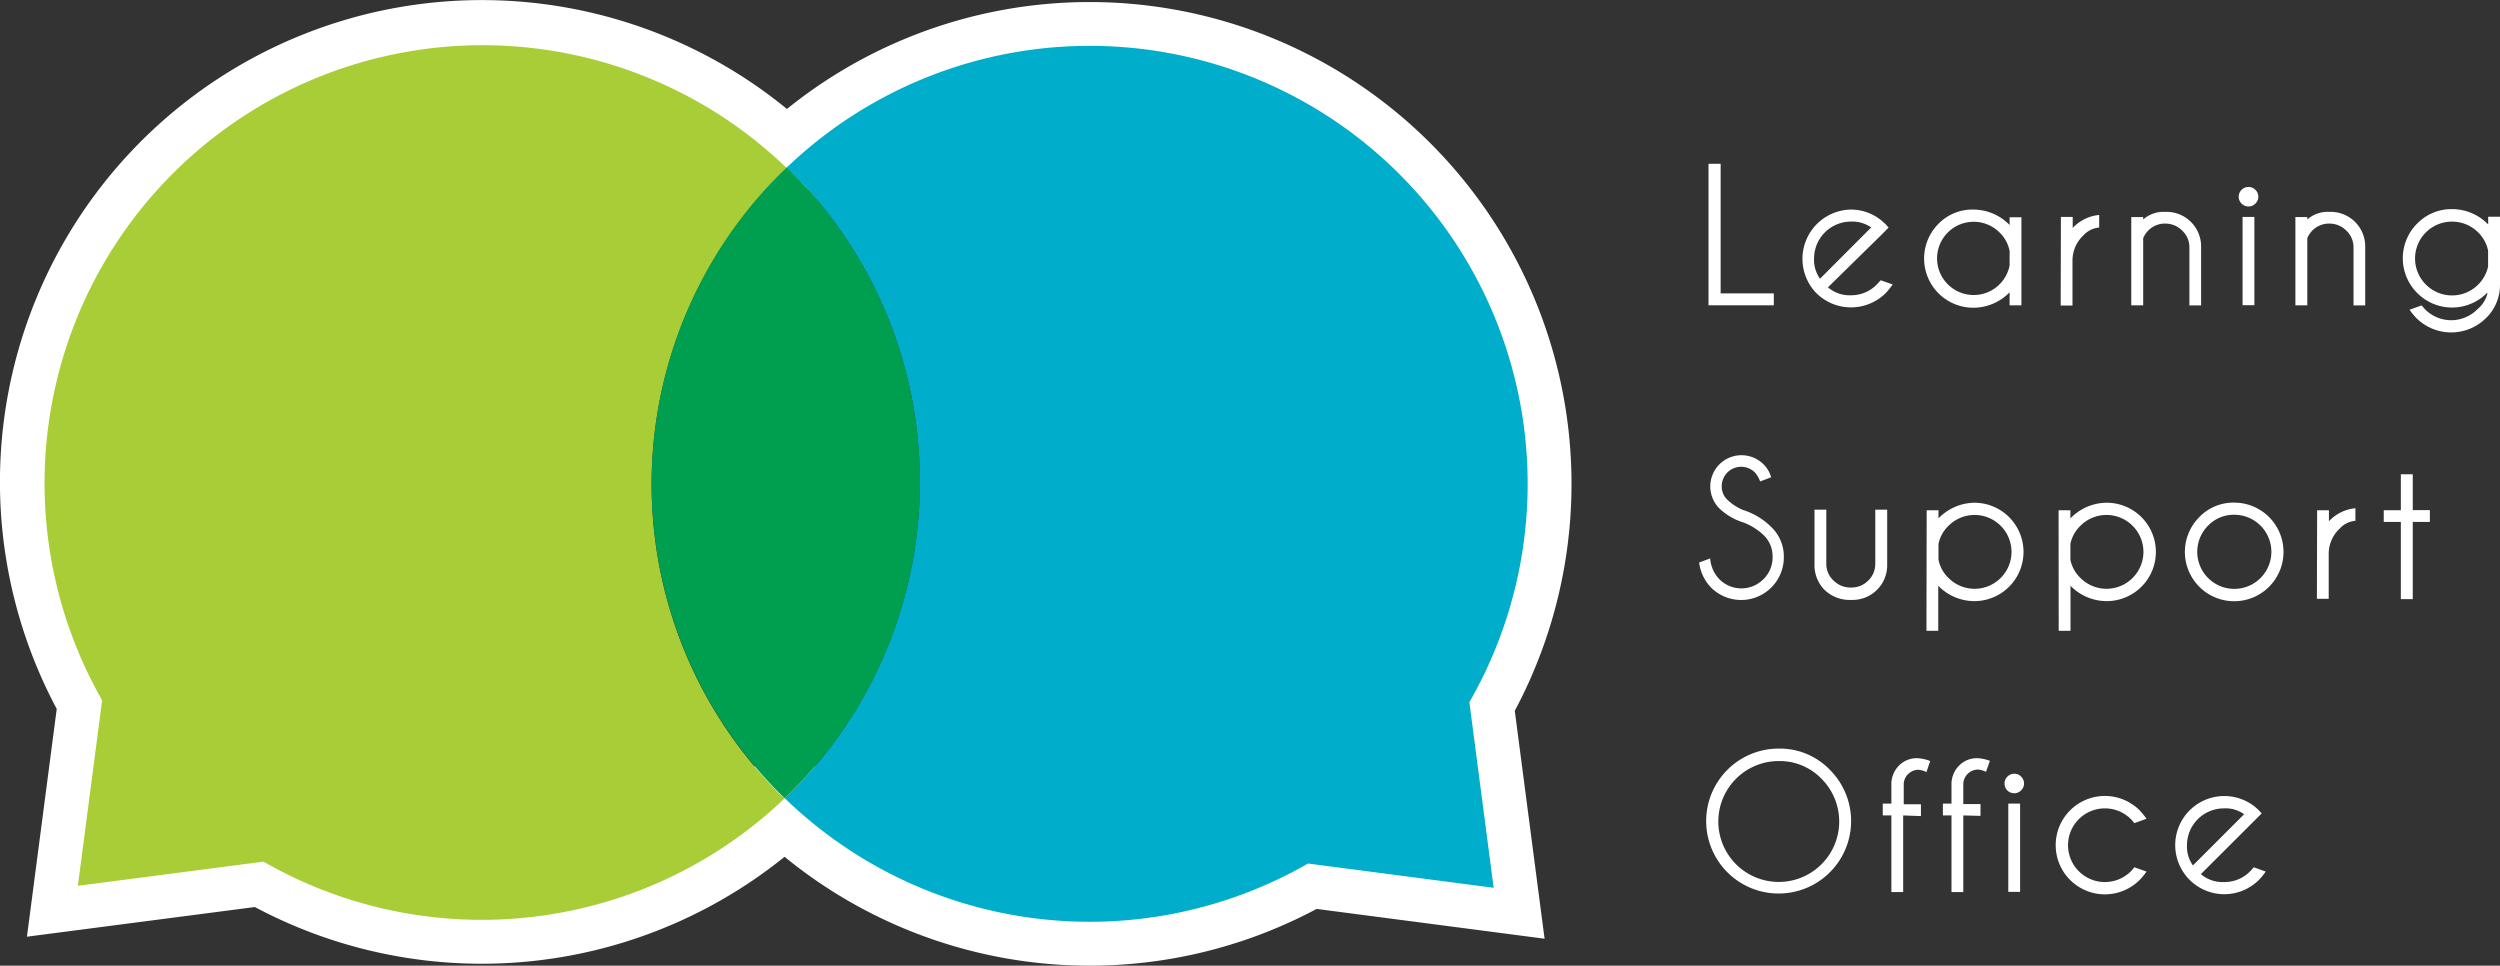
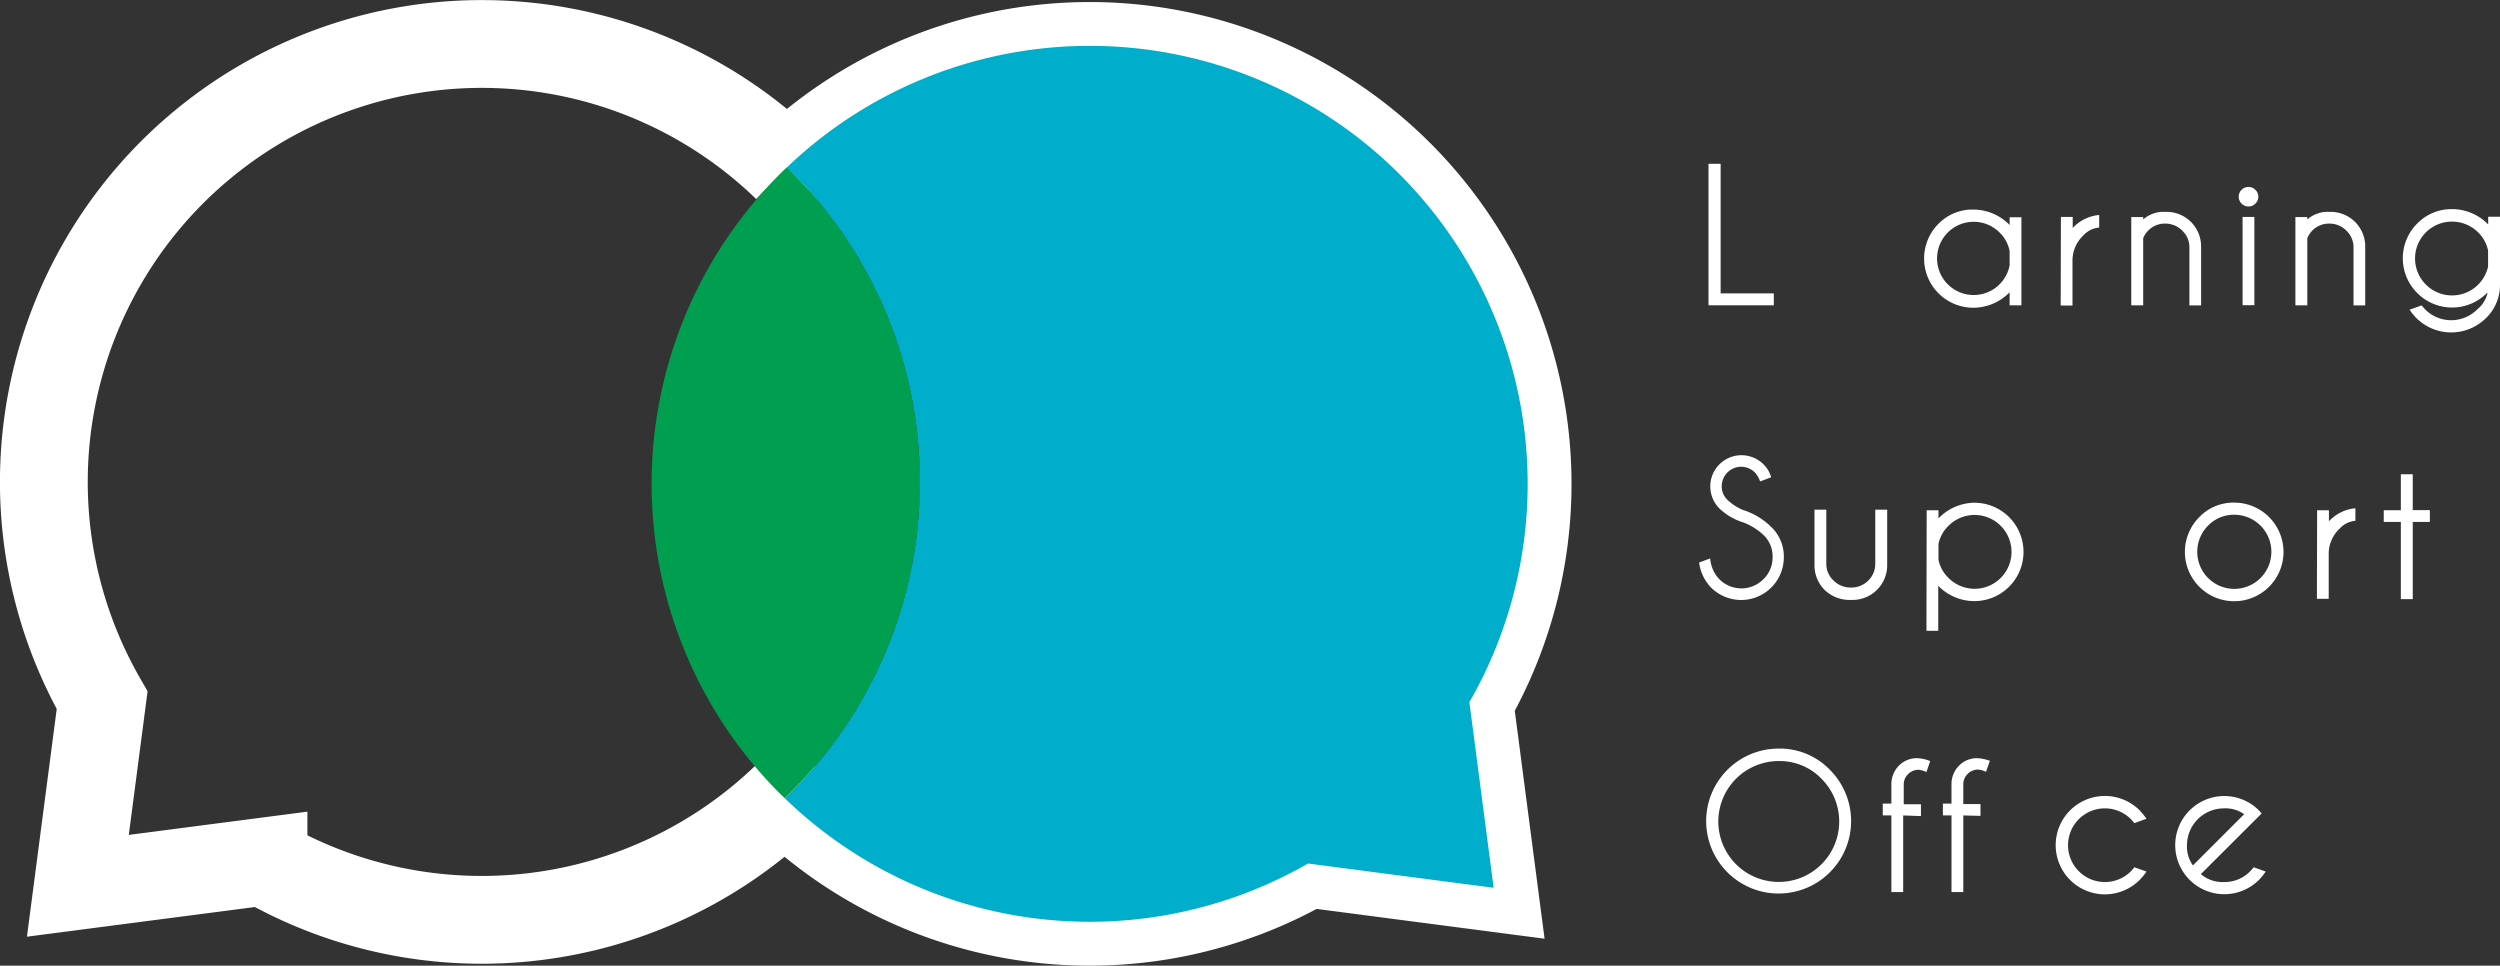
<svg xmlns="http://www.w3.org/2000/svg" viewBox="0 0 226.66 87.55">
  <rect x="0" y="0" width="226.66" height="87.55" fill="#333333" stroke="none" />
  <defs>
    <style>.cls-1{fill:none;stroke:#fff;stroke-miterlimit:10;stroke-width:7.96px;}.cls-2{fill:#00aecb;}.cls-3{fill:#a9cd36;}.cls-4{fill:#009f50;}.cls-5{fill:#fff;}</style>
  </defs>
  <g id="レイヤー_2" data-name="レイヤー 2">
    <g id="fixation">
      <path class="cls-1" d="M71.33,15.19A39.71,39.71,0,0,0,9.26,63.49L7.06,80.31l16.83-2.19a39.74,39.74,0,0,0,47.26-5.75,39.72,39.72,0,0,0,47.44,5.92l16.83,2.2-2.2-16.83A39.71,39.71,0,0,0,71.33,15.19h0" />
      <path class="cls-2" d="M126.87,15.78a39.71,39.71,0,0,0-55.54-.59c.15.14.3.27.44.42a39.71,39.71,0,0,1,0,56.16l-.62.6a39.72,39.72,0,0,0,47.44,5.92l16.83,2.2-2.2-16.83A39.72,39.72,0,0,0,126.87,15.78Z" />
-       <path class="cls-3" d="M70.71,72a39.72,39.72,0,0,1,0-56.17l.62-.59A39.71,39.71,0,0,0,9.26,63.49L7.06,80.31l16.83-2.19a39.74,39.74,0,0,0,47.26-5.75Z" />
      <path class="cls-4" d="M71.33,15.19l-.62.59a39.72,39.72,0,0,0,0,56.17l.44.42.62-.6a39.71,39.71,0,0,0,0-56.16C71.63,15.46,71.48,15.33,71.33,15.19Z" />
      <path class="cls-5" d="M154.9,27.68V14.85H156V26.6h4.82v1.08Z" />
-       <path class="cls-5" d="M165.73,26.05a3,3,0,0,0,2.08.72,3.22,3.22,0,0,0,2.37-1l.33-.36,1.09.38a7,7,0,0,1-.62.77,4.47,4.47,0,0,1-6.32,0A4.47,4.47,0,0,1,167.81,19a4.36,4.36,0,0,1,2.78,1l.39.35a3.44,3.44,0,0,0,.25.28l-.65.66Zm3.92-5.43a3,3,0,0,0-1.84-.53,3.35,3.35,0,0,0-3.34,3.34,2.94,2.94,0,0,0,.54,1.84Z" />
      <path class="cls-5" d="M183.27,27.68H182.2V26.5a4.59,4.59,0,0,1-3.29,1.4,4.46,4.46,0,0,1-3.15-7.62A4.3,4.3,0,0,1,178.91,19a4.59,4.59,0,0,1,3.29,1.4v-.7h1.07Zm-1.07-3.57V22.76a3.18,3.18,0,0,0-.92-1.69,3.32,3.32,0,1,0,.92,3Z" />
      <path class="cls-5" d="M186.85,19.67h1.07v1a3.74,3.74,0,0,1,2.4-1.18v1.14a2.16,2.16,0,0,0-1.42.7,3.13,3.13,0,0,0-1,2.24v4.13h-1.07Z" />
      <path class="cls-5" d="M194.31,21.59v6.09h-1.08v-8h1.08v.22a2.77,2.77,0,0,1,2-.69,3.13,3.13,0,0,1,3.25,3.17v5.31h-1.06V22.44a2.06,2.06,0,0,0-.65-1.53,2.16,2.16,0,0,0-1.54-.64,2.12,2.12,0,0,0-1.54.63A2.21,2.21,0,0,0,194.31,21.59Z" />
      <path class="cls-5" d="M204.48,17.21a.86.86,0,0,1,0,1.25.85.85,0,0,1-.62.26.89.89,0,0,1-.63-.26.88.88,0,0,1,0-1.25.89.89,0,0,1,.63-.26A.85.85,0,0,1,204.48,17.21Zm-.09,2.46v8h-1.07v-8Z" />
      <path class="cls-5" d="M209.19,21.59v6.09h-1.08v-8h1.08v.22a2.77,2.77,0,0,1,2-.69,3.13,3.13,0,0,1,3.25,3.17v5.31h-1.06V22.44a2.06,2.06,0,0,0-.65-1.53,2.16,2.16,0,0,0-1.54-.64,2.12,2.12,0,0,0-1.54.63A2.21,2.21,0,0,0,209.19,21.59Z" />
      <path class="cls-5" d="M225.53,26.57l-.06,0a4.45,4.45,0,0,1-6.31,0,4.45,4.45,0,0,1,0-6.31,4.33,4.33,0,0,1,3.15-1.3,4.56,4.56,0,0,1,3.28,1.39v-.7h1.07v6.12a4.17,4.17,0,0,1-1.27,3.07,4.48,4.48,0,0,1-6.31,0,5.66,5.66,0,0,1-.62-.76l1.09-.39.32.36a3.34,3.34,0,0,0,4.73,0A2.73,2.73,0,0,0,225.53,26.57Zm.05-3.85a3.22,3.22,0,0,0-.9-1.65,3.36,3.36,0,0,0-4.74,0,3.34,3.34,0,0,0,0,4.73,3.35,3.35,0,0,0,5.64-1.63Z" />
      <path class="cls-5" d="M158.07,47.37a5.45,5.45,0,0,1-2.18-1.27,2.82,2.82,0,0,1,4-4,2.61,2.61,0,0,1,.69,1.17l-1,.38a2.37,2.37,0,0,0-.48-.82,1.76,1.76,0,0,0-3,1.26,1.65,1.65,0,0,0,.52,1.23,4.65,4.65,0,0,0,1.39.91,6.35,6.35,0,0,1,2.58,1.55,3.69,3.69,0,0,1,1.14,2.73,3.87,3.87,0,0,1-6.62,2.74A4,4,0,0,1,154.05,51l1-.37a3.06,3.06,0,0,0,.83,1.88,2.81,2.81,0,0,0,4,0,2.73,2.73,0,0,0,.83-2,2.66,2.66,0,0,0-.82-2A5.57,5.57,0,0,0,158.07,47.37Z" />
      <path class="cls-5" d="M167.85,54.39a3.28,3.28,0,0,1-2.42-.9,3.16,3.16,0,0,1-.92-2.28v-5h1.07v4.9a2.06,2.06,0,0,0,.65,1.52,2.19,2.19,0,0,0,1.61.64,2.15,2.15,0,0,0,1.54-.63,2.09,2.09,0,0,0,.64-1.53v-4.9h1.08v5a3.14,3.14,0,0,1-3.25,3.18Z" />
      <path class="cls-5" d="M174.68,46.26h1.07V47A4.6,4.6,0,0,1,179,45.58a4.46,4.46,0,1,1,0,8.92,4.58,4.58,0,0,1-3.27-1.39v4.08h-1.07Zm1.07,3.06v1.43a3.16,3.16,0,0,0,.91,1.65,3.34,3.34,0,0,0,4.73,0,3.34,3.34,0,0,0,0-4.73,3.34,3.34,0,0,0-4.73,0A3.16,3.16,0,0,0,175.75,49.32Z" />
-       <path class="cls-5" d="M186.64,46.26h1.07V47A4.6,4.6,0,0,1,191,45.58a4.46,4.46,0,0,1,0,8.92,4.58,4.58,0,0,1-3.28-1.39v4.08h-1.07Zm1.07,3.06v1.43a3.16,3.16,0,0,0,.91,1.65,3.34,3.34,0,0,0,4.73,0,3.34,3.34,0,0,0,0-4.73,3.34,3.34,0,0,0-4.73,0A3.16,3.16,0,0,0,187.71,49.32Z" />
      <path class="cls-5" d="M202.55,45.57a4.47,4.47,0,1,1-3.15,1.31A4.28,4.28,0,0,1,202.55,45.57Zm-2.37,2.1a3.36,3.36,0,1,0,2.37-1A3.23,3.23,0,0,0,200.18,47.67Z" />
      <path class="cls-5" d="M210.08,46.26h1.07v1a3.74,3.74,0,0,1,2.4-1.18v1.14a2.16,2.16,0,0,0-1.42.7,3.13,3.13,0,0,0-1,2.24v4.13h-1.07Z" />
      <path class="cls-5" d="M217.67,46.26V43h1.08v3.25h1.55v1.07h-1.55v7h-1.08v-7h-1.55V46.26Z" />
      <path class="cls-5" d="M165.91,69.8a6.57,6.57,0,1,1-4.65-1.93A6.3,6.3,0,0,1,165.91,69.8ZM161.26,69a5.48,5.48,0,1,0,3.88,1.6A5.27,5.27,0,0,0,161.26,69Z" />
      <path class="cls-5" d="M172.55,73.93v6.95h-1.07V73.93h-.78V72.86h.78V71a2.38,2.38,0,0,1,.72-1.62,2.26,2.26,0,0,1,1.6-.64A3.63,3.63,0,0,1,175,69l-.34,1a2,2,0,0,0-.75-.21,1.36,1.36,0,0,0-.91.39,1.3,1.3,0,0,0-.4.91v1.83h1.56v1.07Z" />
      <path class="cls-5" d="M178,73.93v6.95h-1.07V73.93h-.78V72.86h.78V71a2.38,2.38,0,0,1,.72-1.62,2.26,2.26,0,0,1,1.6-.64,3.73,3.73,0,0,1,1.16.24l-.35,1a2,2,0,0,0-.74-.21,1.37,1.37,0,0,0-.92.39,1.34,1.34,0,0,0-.4.91v1.83h1.56v1.07Z" />
-       <path class="cls-5" d="M183.24,70.41a.86.86,0,0,1,0,1.25.85.85,0,0,1-.62.26.89.89,0,0,1-.63-.26.89.89,0,0,1,.63-1.51A.82.82,0,0,1,183.24,70.41Zm-.09,2.45v8h-1.07v-8Z" />
      <path class="cls-5" d="M193.51,78.63l1.1.39a5.93,5.93,0,0,1-.62.76,4.46,4.46,0,1,1,0-6.31,7.79,7.79,0,0,1,.62.76l-1.1.4c-.13-.16-.23-.28-.32-.37a3.34,3.34,0,1,0,0,4.74C193.28,78.91,193.38,78.79,193.51,78.63Z" />
      <path class="cls-5" d="M199.54,79.25a3,3,0,0,0,2.09.72A3.22,3.22,0,0,0,204,79a4.83,4.83,0,0,0,.33-.37l1.09.39a5.93,5.93,0,0,1-.62.76,4.45,4.45,0,1,1-.39-6.66c.13.11.26.22.39.35l.25.28-.65.65Zm3.92-5.43a2.88,2.88,0,0,0-1.83-.53,3.35,3.35,0,0,0-3.35,3.34,2.89,2.89,0,0,0,.54,1.83Z" />
    </g>
  </g>
</svg>